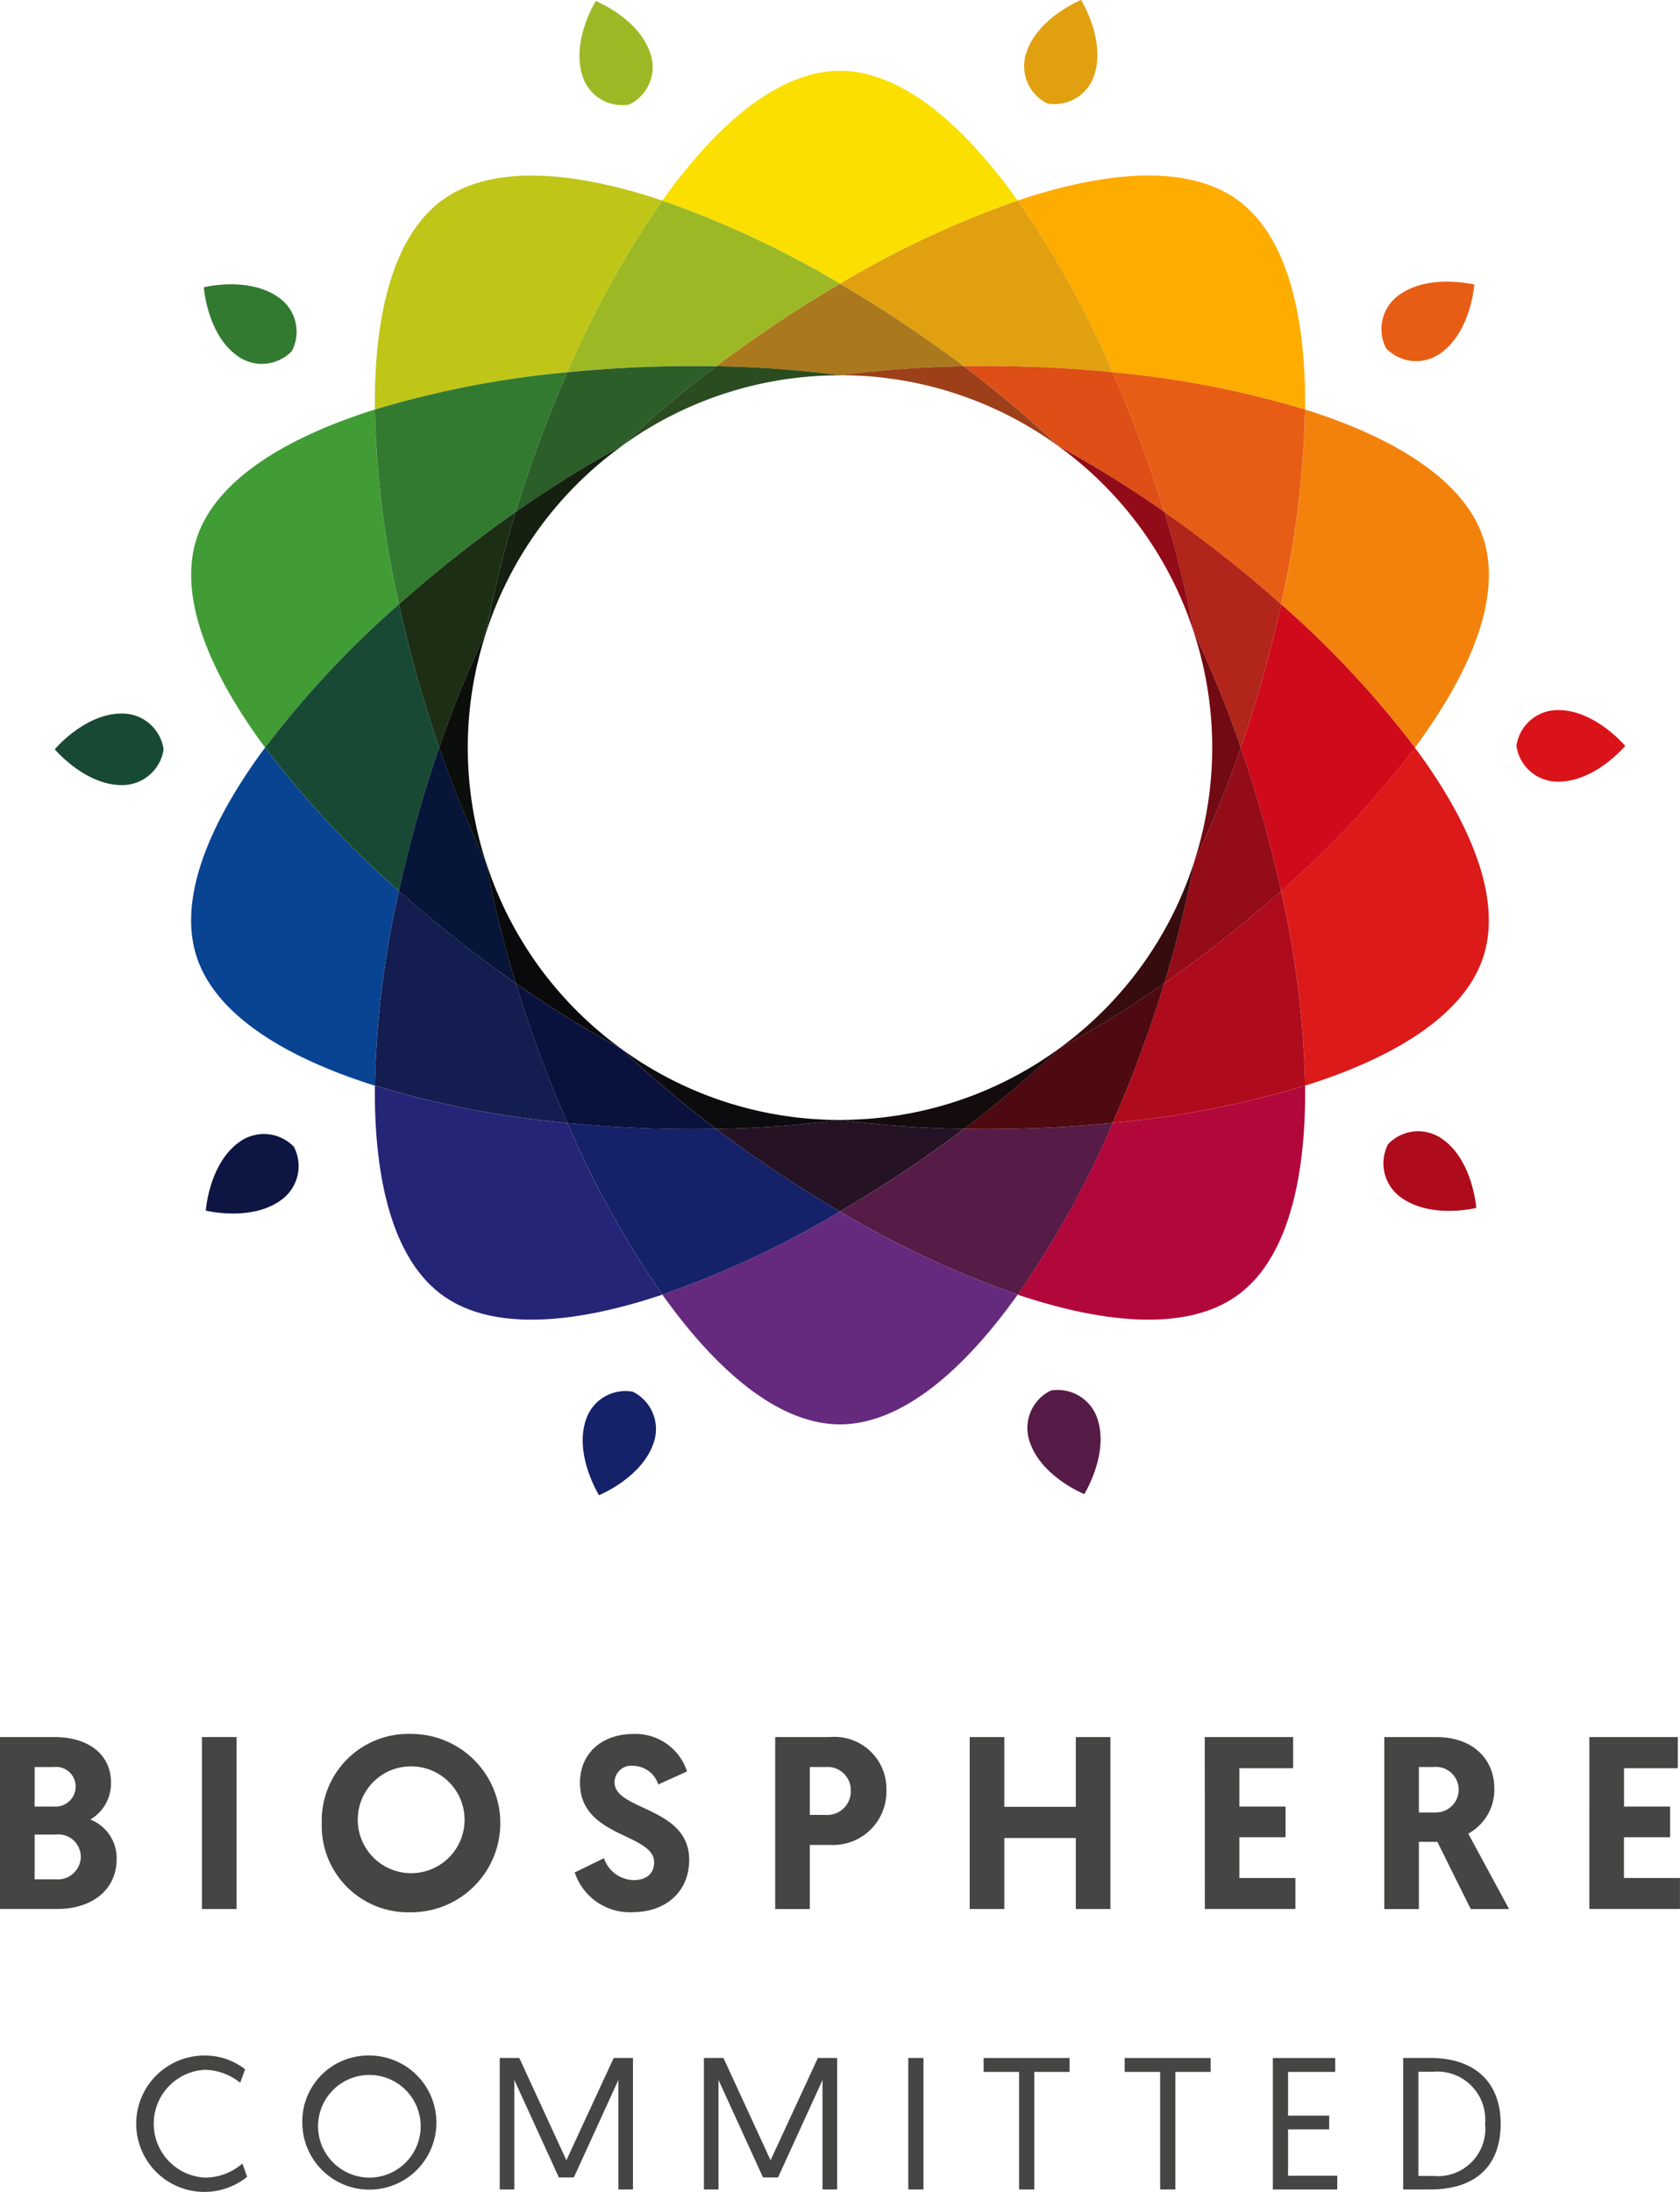
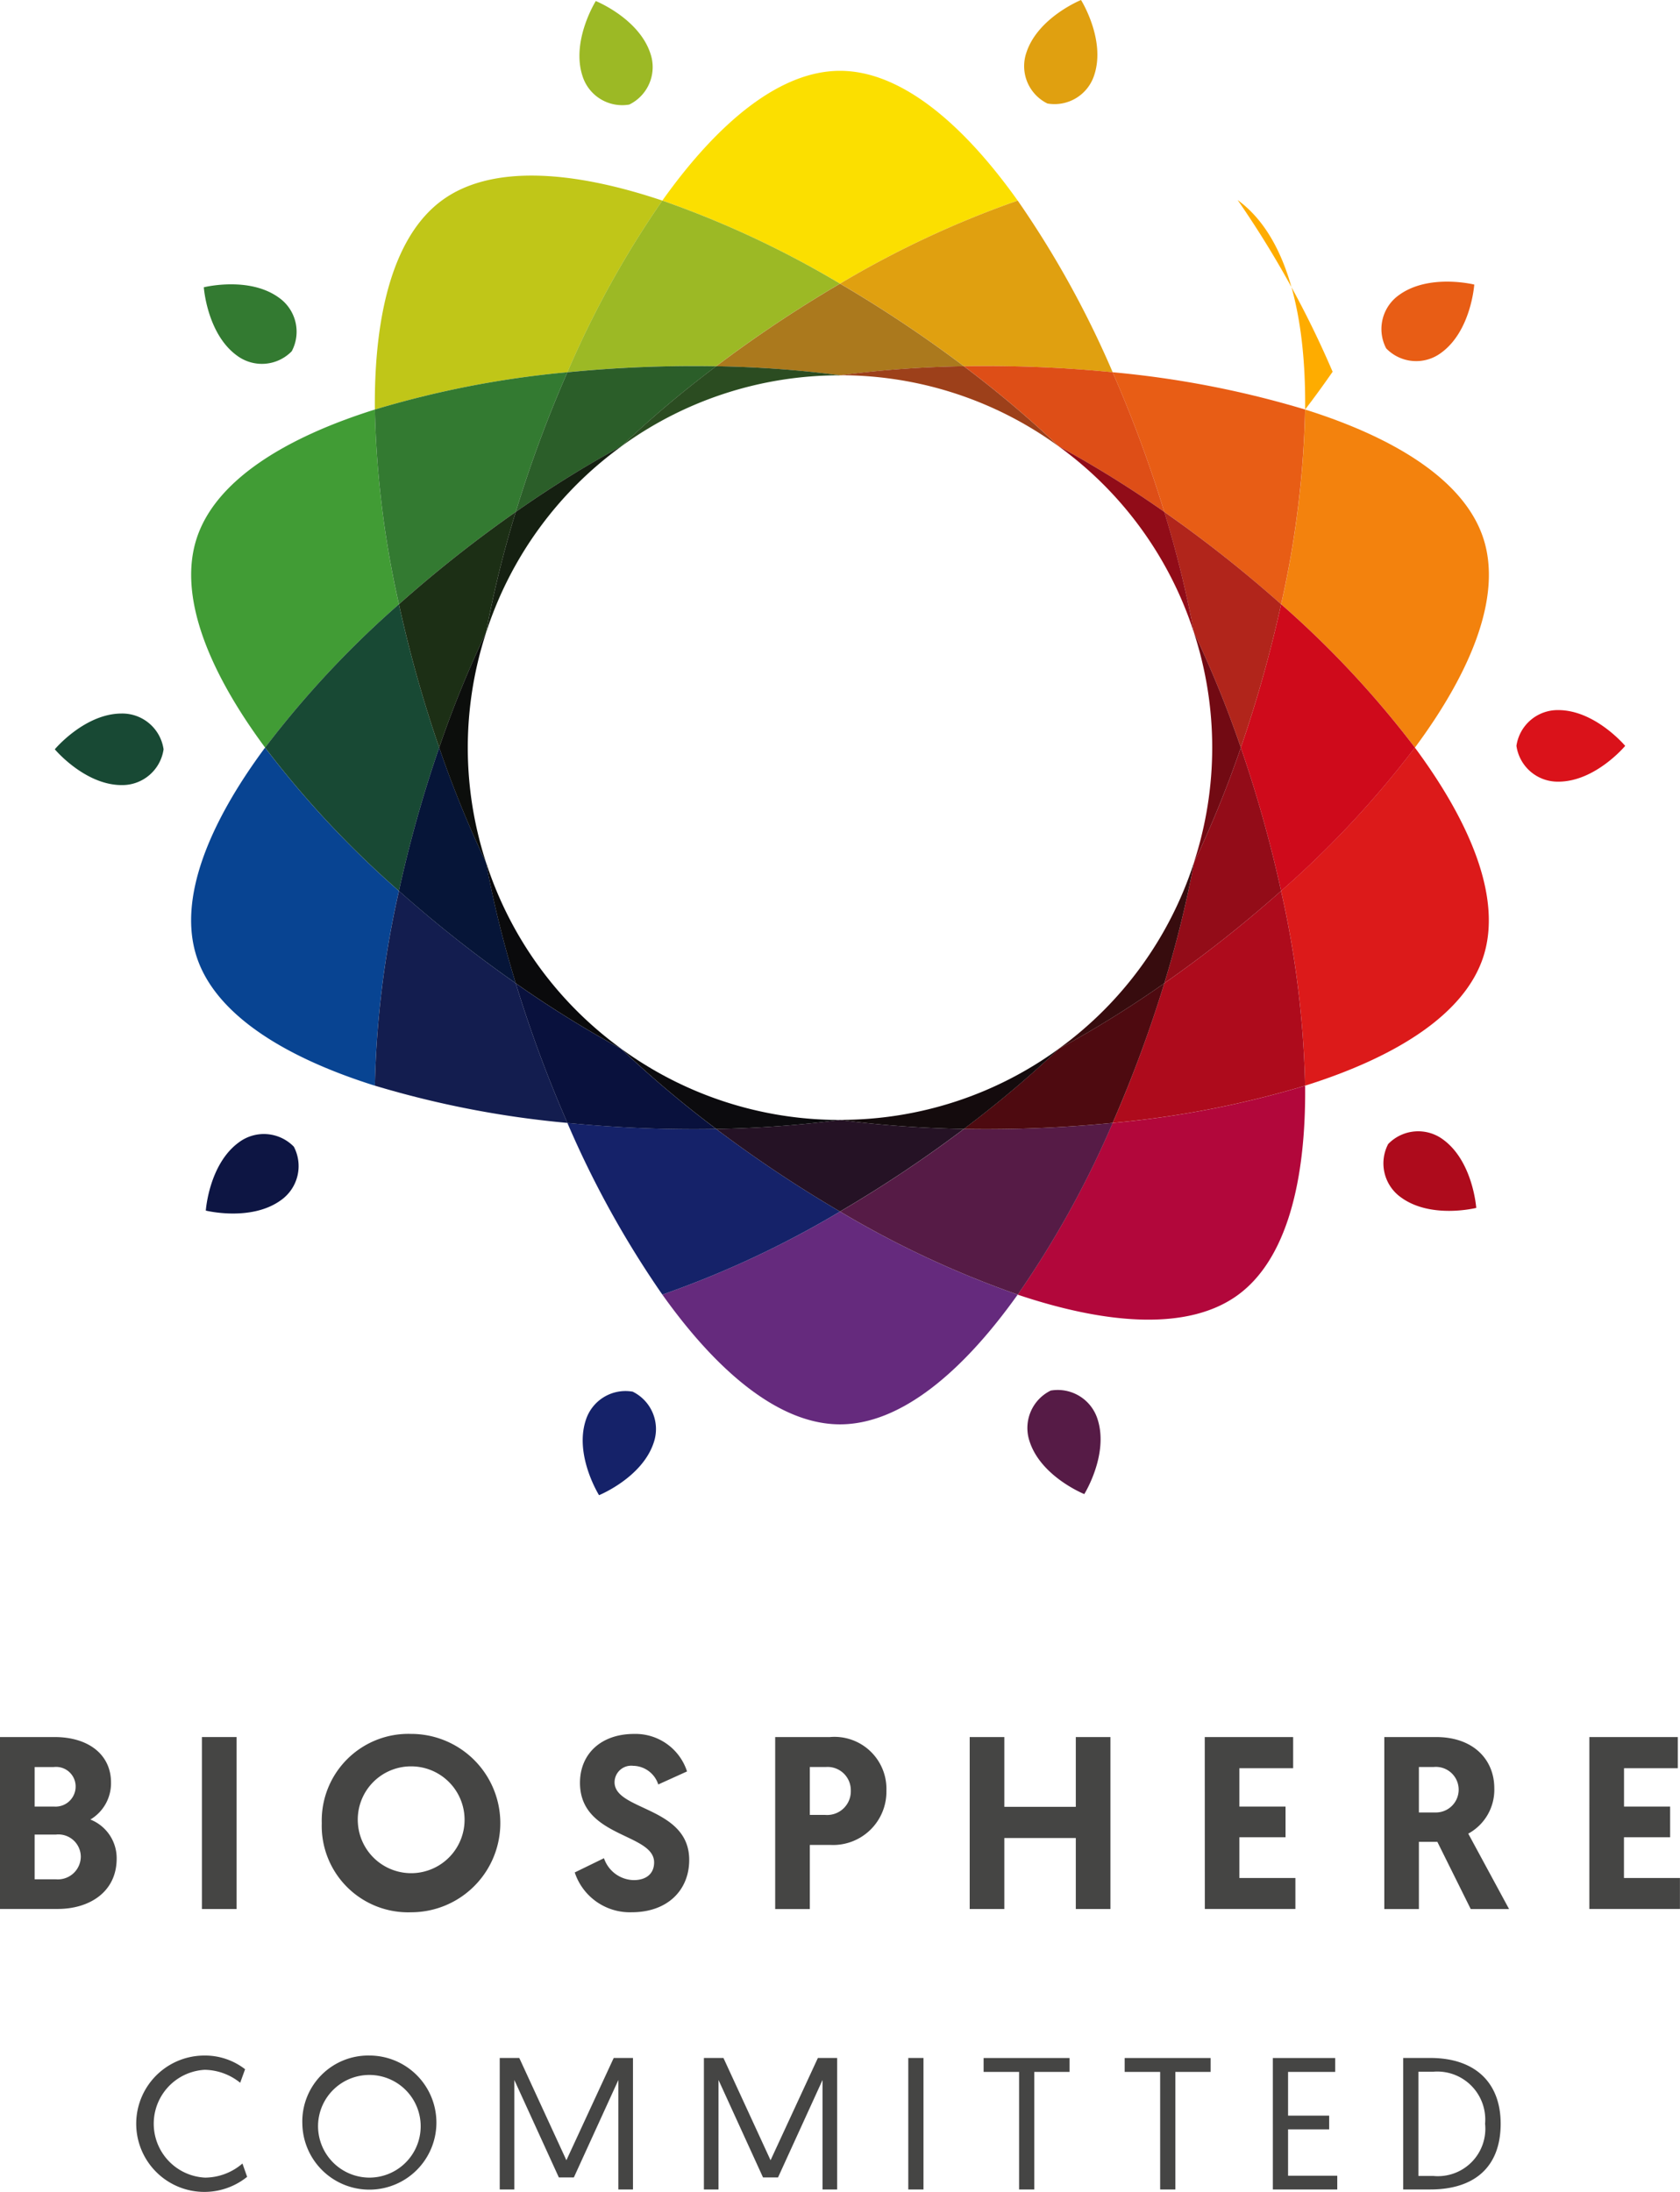
<svg xmlns="http://www.w3.org/2000/svg" width="115" height="150" viewBox="0 0 115 150">
  <defs>
    <clipPath id="clip-path">
      <rect id="Rectangle_102" data-name="Rectangle 102" width="115" height="150" fill="none" />
    </clipPath>
  </defs>
  <g id="Group_152" data-name="Group 152" transform="translate(0 0)">
    <g id="Group_151" data-name="Group 151" transform="translate(0 0)" clip-path="url(#clip-path)">
      <path id="Path_205" data-name="Path 205" d="M0,77.755H3.733c2.337,0,3.866,1.211,3.866,3.111A2.886,2.886,0,0,1,6.186,83.4a2.844,2.844,0,0,1,1.8,2.672c0,2.287-1.866,3.447-4.034,3.447H0Zm3.716,4.758a1.372,1.372,0,0,0,1.461-1.377,1.338,1.338,0,0,0-1.495-1.329H2.371v2.706Zm.1,4.976a1.568,1.568,0,0,0,1.715-1.547A1.534,1.534,0,0,0,3.817,84.43H2.371v3.059Z" transform="translate(0 41.117)" fill="#454544" />
      <rect id="Rectangle_101" data-name="Rectangle 101" width="2.371" height="11.769" transform="translate(13.822 118.872)" fill="#454544" />
      <path id="Path_206" data-name="Path 206" d="M14.409,83.716a5.932,5.932,0,0,1,6.119-6.1,6.1,6.1,0,1,1,0,12.206,5.913,5.913,0,0,1-6.119-6.1m2.472,0a3.655,3.655,0,1,0,3.647-3.885,3.642,3.642,0,0,0-3.647,3.885" transform="translate(7.617 41.041)" fill="#454544" />
      <path id="Path_207" data-name="Path 207" d="M33.421,80.185l-1.967.891A1.837,1.837,0,0,0,29.738,79.8a1.139,1.139,0,0,0-1.276,1.125c0,1.952,5.11,1.665,5.11,5.314,0,2.068-1.48,3.582-3.935,3.582a3.972,3.972,0,0,1-3.9-2.724l2-.975a2.2,2.2,0,0,0,2.033,1.5c.876,0,1.4-.454,1.4-1.211,0-2.016-5.075-1.68-5.075-5.446,0-1.984,1.445-3.347,3.7-3.347a3.708,3.708,0,0,1,3.63,2.573" transform="translate(13.606 41.041)" fill="#454544" />
      <path id="Path_208" data-name="Path 208" d="M34.713,77.755h3.748a3.559,3.559,0,0,1,3.866,3.665,3.649,3.649,0,0,1-3.851,3.717H37.084v4.388H34.713Zm3.429,5.329a1.618,1.618,0,0,0,1.747-1.665,1.59,1.59,0,0,0-1.714-1.614H37.084v3.279Z" transform="translate(18.35 41.117)" fill="#454544" />
      <path id="Path_209" data-name="Path 209" d="M43.423,77.755h2.371V82.53h4.892V77.755h2.371V89.524H50.686V84.665H45.794v4.859H43.423Z" transform="translate(22.955 41.117)" fill="#454544" />
      <path id="Path_210" data-name="Path 210" d="M53.949,77.755H60v2.134H56.32v2.623h3.16v2.1H56.32V87.4h3.834v2.119h-6.2Z" transform="translate(28.519 41.117)" fill="#454544" />
      <path id="Path_211" data-name="Path 211" d="M61.99,77.755h3.545c2.574,0,3.984,1.564,3.984,3.5a3.415,3.415,0,0,1-1.782,3.11l2.793,5.161H67.906l-2.285-4.6H64.358v4.6H61.99Zm3.478,5.161a1.56,1.56,0,1,0-.116-3.11h-.994v3.11Z" transform="translate(32.769 41.117)" fill="#454544" />
      <path id="Path_212" data-name="Path 212" d="M71.173,77.755h6.052v2.134H73.544v2.623H76.7v2.1h-3.16V87.4h3.832v2.119h-6.2Z" transform="translate(37.624 41.117)" fill="#454544" />
      <path id="Path_213" data-name="Path 213" d="M29.361,7.131a2.854,2.854,0,0,0,1.448-3.484c-.783-2.408-3.742-3.6-3.742-3.6s-1.694,2.709-.914,5.117a2.85,2.85,0,0,0,3.209,1.968" transform="translate(13.716 0.024)" fill="#9cb925" />
      <path id="Path_214" data-name="Path 214" d="M15.146,17.309a2.85,2.85,0,0,0-.877-3.668c-2.051-1.488-5.142-.711-5.142-.711s.223,3.188,2.265,4.67a2.851,2.851,0,0,0,3.754-.292" transform="translate(4.824 6.73)" fill="#337a31" />
      <path id="Path_215" data-name="Path 215" d="M9.9,34.391A2.855,2.855,0,0,0,7.035,31.94c-2.536,0-4.581,2.448-4.581,2.448s2.054,2.449,4.581,2.449A2.856,2.856,0,0,0,9.9,34.391" transform="translate(1.297 16.889)" fill="#184934" />
      <path id="Path_216" data-name="Path 216" d="M15.242,51.638a2.855,2.855,0,0,0-3.759-.3c-2.053,1.489-2.267,4.672-2.267,4.672s3.1.772,5.145-.714a2.856,2.856,0,0,0,.88-3.661" transform="translate(4.872 26.835)" fill="#0d1543" />
      <path id="Path_217" data-name="Path 217" d="M29.513,62.306A2.851,2.851,0,0,0,26.3,64.274c-.781,2.411.913,5.117.913,5.117s2.959-1.2,3.745-3.606a2.851,2.851,0,0,0-1.441-3.478" transform="translate(13.793 32.93)" fill="#152269" />
      <path id="Path_218" data-name="Path 218" d="M47.608,62.257a2.852,2.852,0,0,0-1.443,3.484c.781,2.409,3.742,3.6,3.742,3.6s1.689-2.709.911-5.117a2.856,2.856,0,0,0-3.21-1.968" transform="translate(24.315 32.905)" fill="#561b46" />
      <path id="Path_219" data-name="Path 219" d="M62.283,51.51a2.853,2.853,0,0,0,.879,3.668c2.05,1.491,5.144.714,5.144.714s-.223-3.188-2.268-4.677a2.854,2.854,0,0,0-3.754.3" transform="translate(32.747 26.769)" fill="#ae0b1c" />
      <path id="Path_220" data-name="Path 220" d="M67.907,34.232a2.852,2.852,0,0,0,2.866,2.452c2.536,0,4.578-2.449,4.578-2.449S73.3,31.789,70.77,31.786a2.854,2.854,0,0,0-2.863,2.446" transform="translate(35.897 16.808)" fill="#da121a" />
      <path id="Path_221" data-name="Path 221" d="M62.191,17.179a2.851,2.851,0,0,0,3.759.3c2.053-1.489,2.267-4.67,2.267-4.67s-3.1-.771-5.147.714a2.851,2.851,0,0,0-.879,3.66" transform="translate(32.7 6.665)" fill="#e85d15" />
      <path id="Path_222" data-name="Path 222" d="M47.457,7.083a2.853,2.853,0,0,0,3.216-1.969C51.456,2.7,49.761,0,49.761,0S46.8,1.2,46.019,3.606a2.849,2.849,0,0,0,1.438,3.476" transform="translate(24.238 0)" fill="#e0a010" />
      <path id="Path_223" data-name="Path 223" d="M29.66,59.916c3.789,5.32,8.028,8.879,12.162,8.879s8.374-3.559,12.162-8.879a66.688,66.688,0,0,1-12.162-5.684A66.688,66.688,0,0,1,29.66,59.916" transform="translate(15.679 28.678)" fill="#652a7d" />
      <path id="Path_224" data-name="Path 224" d="M53.983,12.05c-3.789-5.32-8.028-8.879-12.162-8.879S33.448,6.73,29.66,12.05a66.735,66.735,0,0,1,12.162,5.684A66.641,66.641,0,0,1,53.983,12.05" transform="translate(15.679 1.676)" fill="#fbdf00" />
      <path id="Path_225" data-name="Path 225" d="M36.466,9.571c-6.192-2.078-11.714-2.463-15.057-.034s-4.684,7.8-4.621,14.334a66.534,66.534,0,0,1,13.18-2.552,66.814,66.814,0,0,1,6.5-11.749" transform="translate(8.873 4.156)" fill="#c0c618" />
      <path id="Path_226" data-name="Path 226" d="M45.572,62.9c6.192,2.078,11.712,2.463,15.058.034s4.682-7.8,4.618-14.333a66.519,66.519,0,0,1-13.178,2.55,66.715,66.715,0,0,1-6.5,11.749" transform="translate(24.091 25.698)" fill="#b2073b" />
      <path id="Path_227" data-name="Path 227" d="M46.1,50.678a87.95,87.95,0,0,1-8.479,5.652,66.688,66.688,0,0,0,12.162,5.684,66.618,66.618,0,0,0,6.5-11.749,87.828,87.828,0,0,1-10.181.413" transform="translate(19.885 26.58)" fill="#561b46" />
      <path id="Path_228" data-name="Path 228" d="M35.59,20.315a87.929,87.929,0,0,1,8.478-5.652A66.641,66.641,0,0,0,31.906,8.979a66.813,66.813,0,0,0-6.5,11.749,87.87,87.87,0,0,1,10.182-.413" transform="translate(13.431 4.748)" fill="#9cb925" />
      <path id="Path_229" data-name="Path 229" d="M57.368,43.275A66.733,66.733,0,0,1,59.013,56.6c6.232-1.958,10.927-4.892,12.2-8.826s-.8-9.063-4.688-14.31a66.687,66.687,0,0,1-9.161,9.81" transform="translate(30.326 17.696)" fill="#dc1a1a" />
      <path id="Path_230" data-name="Path 230" d="M22.783,31.656a66.739,66.739,0,0,1-1.646-13.324c-6.231,1.957-10.925,4.891-12.2,8.824s.8,9.063,4.687,14.311a66.716,66.716,0,0,1,9.163-9.812" transform="translate(4.524 9.694)" fill="#419c35" />
      <path id="Path_231" data-name="Path 231" d="M26.43,26.22a87.686,87.686,0,0,1,3.537-9.557,66.644,66.644,0,0,0-13.18,2.552,66.634,66.634,0,0,0,1.648,13.324A87.872,87.872,0,0,1,26.43,26.22" transform="translate(8.874 8.811)" fill="#337a31" />
      <path id="Path_232" data-name="Path 232" d="M53.36,46.2a88.325,88.325,0,0,1-3.537,9.557A66.651,66.651,0,0,0,63,53.207a66.74,66.74,0,0,0-1.646-13.325A87.871,87.871,0,0,1,53.36,46.2" transform="translate(26.338 21.089)" fill="#ae0b1c" />
      <path id="Path_233" data-name="Path 233" d="M36.813,16.4a87.87,87.87,0,0,0-10.182.413,88.005,88.005,0,0,0-3.537,9.557,74.085,74.085,0,0,1,7.223-4.486,74.154,74.154,0,0,1,6.5-5.484" transform="translate(12.208 8.664)" fill="#2b5e29" />
      <path id="Path_234" data-name="Path 234" d="M43.163,53.983a87.828,87.828,0,0,0,10.181-.413,88.015,88.015,0,0,0,3.539-9.557A74.406,74.406,0,0,1,49.66,48.5a74.639,74.639,0,0,1-6.5,5.482" transform="translate(22.817 23.274)" fill="#4e0a10" />
      <path id="Path_235" data-name="Path 235" d="M13.621,33.465c-3.89,5.247-5.963,10.379-4.685,14.31s5.971,6.867,12.2,8.826a66.74,66.74,0,0,1,1.646-13.325,66.785,66.785,0,0,1-9.163-9.81" transform="translate(4.524 17.696)" fill="#084492" />
      <path id="Path_236" data-name="Path 236" d="M66.529,41.467c3.89-5.248,5.963-10.381,4.687-14.311s-5.971-6.867-12.2-8.824a66.732,66.732,0,0,1-1.645,13.324,66.618,66.618,0,0,1,9.161,9.812" transform="translate(30.326 9.694)" fill="#f3820d" />
      <path id="Path_237" data-name="Path 237" d="M21.033,46.669a87.71,87.71,0,0,1,2.756-9.81,87.828,87.828,0,0,1-2.756-9.812,66.716,66.716,0,0,0-9.163,9.812,66.785,66.785,0,0,0,9.163,9.81" transform="translate(6.275 14.302)" fill="#184934" />
      <path id="Path_238" data-name="Path 238" d="M58.321,27.047a88.485,88.485,0,0,1-2.756,9.812,88.365,88.365,0,0,1,2.756,9.81,66.688,66.688,0,0,0,9.161-9.81,66.618,66.618,0,0,0-9.161-9.812" transform="translate(29.373 14.302)" fill="#cf0a1b" />
      <path id="Path_239" data-name="Path 239" d="M54.17,41.338a74.573,74.573,0,0,1-2.033,8.254,87.853,87.853,0,0,0,7.995-6.317,88.031,88.031,0,0,0-2.755-9.81,74.612,74.612,0,0,1-3.207,7.873" transform="translate(27.561 17.696)" fill="#930c18" />
      <path id="Path_240" data-name="Path 240" d="M25.86,22.914a87.871,87.871,0,0,0-7.995,6.319,87.587,87.587,0,0,0,2.755,9.812,74.866,74.866,0,0,1,3.206-7.876,75.022,75.022,0,0,1,2.035-8.254" transform="translate(9.444 12.117)" fill="#1c2f15" />
-       <path id="Path_241" data-name="Path 241" d="M65.248,23.87c.064-6.533-1.275-11.9-4.618-14.334s-8.866-2.044-15.058.034a66.825,66.825,0,0,1,6.5,11.749A66.628,66.628,0,0,1,65.248,23.87" transform="translate(24.091 4.155)" fill="#feac00" />
-       <path id="Path_242" data-name="Path 242" d="M16.788,48.6c-.063,6.531,1.276,11.9,4.62,14.333s8.866,2.044,15.058-.034a66.727,66.727,0,0,1-6.5-11.749,66.645,66.645,0,0,1-13.18-2.55" transform="translate(8.873 25.698)" fill="#252577" />
+       <path id="Path_241" data-name="Path 241" d="M65.248,23.87c.064-6.533-1.275-11.9-4.618-14.334a66.825,66.825,0,0,1,6.5,11.749A66.628,66.628,0,0,1,65.248,23.87" transform="translate(24.091 4.155)" fill="#feac00" />
      <path id="Path_243" data-name="Path 243" d="M35.59,50.678a87.868,87.868,0,0,1-10.182-.413,66.814,66.814,0,0,0,6.5,11.749A66.641,66.641,0,0,0,44.068,56.33a87.928,87.928,0,0,1-8.478-5.652" transform="translate(13.431 26.58)" fill="#152269" />
      <path id="Path_244" data-name="Path 244" d="M46.1,20.315a87.83,87.83,0,0,1,10.181.413,66.617,66.617,0,0,0-6.5-11.749,66.688,66.688,0,0,0-12.162,5.684A87.951,87.951,0,0,1,46.1,20.315" transform="translate(19.885 4.748)" fill="#e0a010" />
      <path id="Path_245" data-name="Path 245" d="M49.027,18.349A87.952,87.952,0,0,0,40.548,12.7a87.741,87.741,0,0,0-8.478,5.652,74.723,74.723,0,0,1,8.478.616,74.724,74.724,0,0,1,8.479-.616" transform="translate(16.953 6.714)" fill="#ab791d" />
      <path id="Path_246" data-name="Path 246" d="M32.069,50.748A87.928,87.928,0,0,0,40.547,56.4a87.95,87.95,0,0,0,8.479-5.652,74.776,74.776,0,0,1-8.479-.616,74.722,74.722,0,0,1-8.478.616" transform="translate(16.952 26.509)" fill="#251225" />
      <path id="Path_247" data-name="Path 247" d="M26.43,46.2a87.87,87.87,0,0,1-7.995-6.319,66.635,66.635,0,0,0-1.648,13.325,66.646,66.646,0,0,0,13.18,2.55A87.686,87.686,0,0,1,26.43,46.2" transform="translate(8.874 21.089)" fill="#131d4f" />
      <path id="Path_248" data-name="Path 248" d="M53.36,26.22a87.872,87.872,0,0,1,7.995,6.319A66.739,66.739,0,0,0,63,19.215a66.649,66.649,0,0,0-13.178-2.552A88.326,88.326,0,0,1,53.36,26.22" transform="translate(26.338 8.811)" fill="#e85d15" />
      <path id="Path_249" data-name="Path 249" d="M56.881,26.367a88.325,88.325,0,0,0-3.537-9.557A87.843,87.843,0,0,0,43.162,16.4a74.919,74.919,0,0,1,6.5,5.484,74.383,74.383,0,0,1,7.223,4.486" transform="translate(22.817 8.663)" fill="#de4e17" />
      <path id="Path_250" data-name="Path 250" d="M23.095,44.015a87.686,87.686,0,0,0,3.537,9.557,87.842,87.842,0,0,0,10.182.413,75.209,75.209,0,0,1-6.5-5.482,74.873,74.873,0,0,1-7.221-4.487" transform="translate(12.209 23.275)" fill="#09113d" />
      <path id="Path_251" data-name="Path 251" d="M20.62,33.465a87.71,87.71,0,0,0-2.756,9.81,87.679,87.679,0,0,0,8,6.319,74.615,74.615,0,0,1-2.035-8.256,74.615,74.615,0,0,1-3.206-7.873" transform="translate(9.443 17.696)" fill="#061538" />
      <path id="Path_252" data-name="Path 252" d="M57.377,39.044a88.486,88.486,0,0,0,2.756-9.812,87.891,87.891,0,0,0-8-6.319A74.257,74.257,0,0,1,54.17,31.17a74.507,74.507,0,0,1,3.207,7.875" transform="translate(27.561 12.117)" fill="#b1251b" />
      <path id="Path_253" data-name="Path 253" d="M42.754,17.016l.041-.006a74.724,74.724,0,0,0-8.479-.616,74.607,74.607,0,0,0-6.5,5.484l.029-.017a25.359,25.359,0,0,1,14.906-4.845" transform="translate(14.706 8.669)" fill="#2b4c21" />
      <path id="Path_254" data-name="Path 254" d="M30.989,20.009l.031-.029A74.381,74.381,0,0,0,23.8,24.466a74.66,74.66,0,0,0-2.033,8.254l.014-.028a25.349,25.349,0,0,1,9.211-12.683" transform="translate(11.505 10.565)" fill="#152011" />
      <path id="Path_255" data-name="Path 255" d="M22.865,28.355l.008-.041a74.51,74.51,0,0,0-3.206,7.875,74.615,74.615,0,0,0,3.206,7.873l-.006-.032a25.349,25.349,0,0,1,0-15.675" transform="translate(10.396 14.972)" fill="#0c0e0c" />
      <path id="Path_256" data-name="Path 256" d="M21.781,38.653l-.017-.037A74.66,74.66,0,0,0,23.8,46.87a74.873,74.873,0,0,0,7.221,4.487L31,51.334a25.358,25.358,0,0,1-9.215-12.681" transform="translate(11.505 20.42)" fill="#0a0a0c" />
      <path id="Path_257" data-name="Path 257" d="M27.854,46.969l-.035-.02a74.868,74.868,0,0,0,6.5,5.482,74.722,74.722,0,0,0,8.478-.616l-.032,0a25.347,25.347,0,0,1-14.907-4.842" transform="translate(14.706 24.826)" fill="#0c0b0e" />
      <path id="Path_258" data-name="Path 258" d="M37.657,51.809l-.041.006a74.724,74.724,0,0,0,8.479.616,74.638,74.638,0,0,0,6.5-5.482l-.029.015a25.349,25.349,0,0,1-14.906,4.845" transform="translate(19.885 24.826)" fill="#140b0d" />
      <path id="Path_259" data-name="Path 259" d="M47.443,51.326l-.031.031a74.7,74.7,0,0,0,7.223-4.487,74.316,74.316,0,0,0,2.033-8.254l-.014.028a25.349,25.349,0,0,1-9.211,12.683" transform="translate(25.063 20.42)" fill="#370c0e" />
      <path id="Path_260" data-name="Path 260" d="M53.475,44.022l-.008.04a74.613,74.613,0,0,0,3.207-7.873,74.508,74.508,0,0,0-3.207-7.875l.006.032a25.365,25.365,0,0,1,0,15.676" transform="translate(28.264 14.972)" fill="#720a13" />
      <path id="Path_261" data-name="Path 261" d="M56.651,32.684l.017.035a74.64,74.64,0,0,0-2.032-8.254,74.583,74.583,0,0,0-7.224-4.486l.026.023a25.342,25.342,0,0,1,9.213,12.681" transform="translate(25.063 10.565)" fill="#910c18" />
      <path id="Path_262" data-name="Path 262" d="M52.555,21.858l.035.02a74.379,74.379,0,0,0-6.5-5.484,74.723,74.723,0,0,0-8.478.616l.032,0a25.349,25.349,0,0,1,14.907,4.843" transform="translate(19.885 8.669)" fill="#9d401a" />
      <path id="Path_263" data-name="Path 263" d="M93.828,100.252V93.118h1.015a3.285,3.285,0,0,1,3.548,3.561,3.247,3.247,0,0,1-3.548,3.573Zm-1.041.925h1.851c3.007,0,4.82-1.517,4.82-4.5,0-2.816-1.749-4.5-4.82-4.5H92.787Zm-8.923,0h4.409v-.939H84.905V97.064h2.814v-.939H84.905V93.131h3.225V92.18H83.864Zm-7.715,0H77.19V93.131h2.415V92.18H73.72v.951h2.429Zm-9.656,0h1.041V93.131h2.415V92.18H64.064v.951h2.429Zm-7.585,0h1.041v-9H58.908Zm-12.652-9H44.918v9h1V93.684l3.047,6.67h1.027l3.047-6.67v7.493h1v-9H52.72l-3.239,7Zm-13.976,0H30.942v9h1V93.684l3.047,6.67h1.027l3.047-6.67v7.493h1v-9H38.744l-3.239,7Zm-13.771,4.5a3.513,3.513,0,1,1,3.51,3.689,3.526,3.526,0,0,1-3.51-3.689m-1.079,0a4.589,4.589,0,1,0,4.589-4.666,4.513,4.513,0,0,0-4.589,4.666m-4.1,2.724a3.953,3.953,0,0,1-2.557.965,3.694,3.694,0,0,1-.026-7.378,3.952,3.952,0,0,1,2.429.887l.335-.926a4.469,4.469,0,0,0-2.79-.937,4.666,4.666,0,1,0,2.93,8.3Z" transform="translate(3.266 48.656)" fill="#454544" />
    </g>
  </g>
</svg>